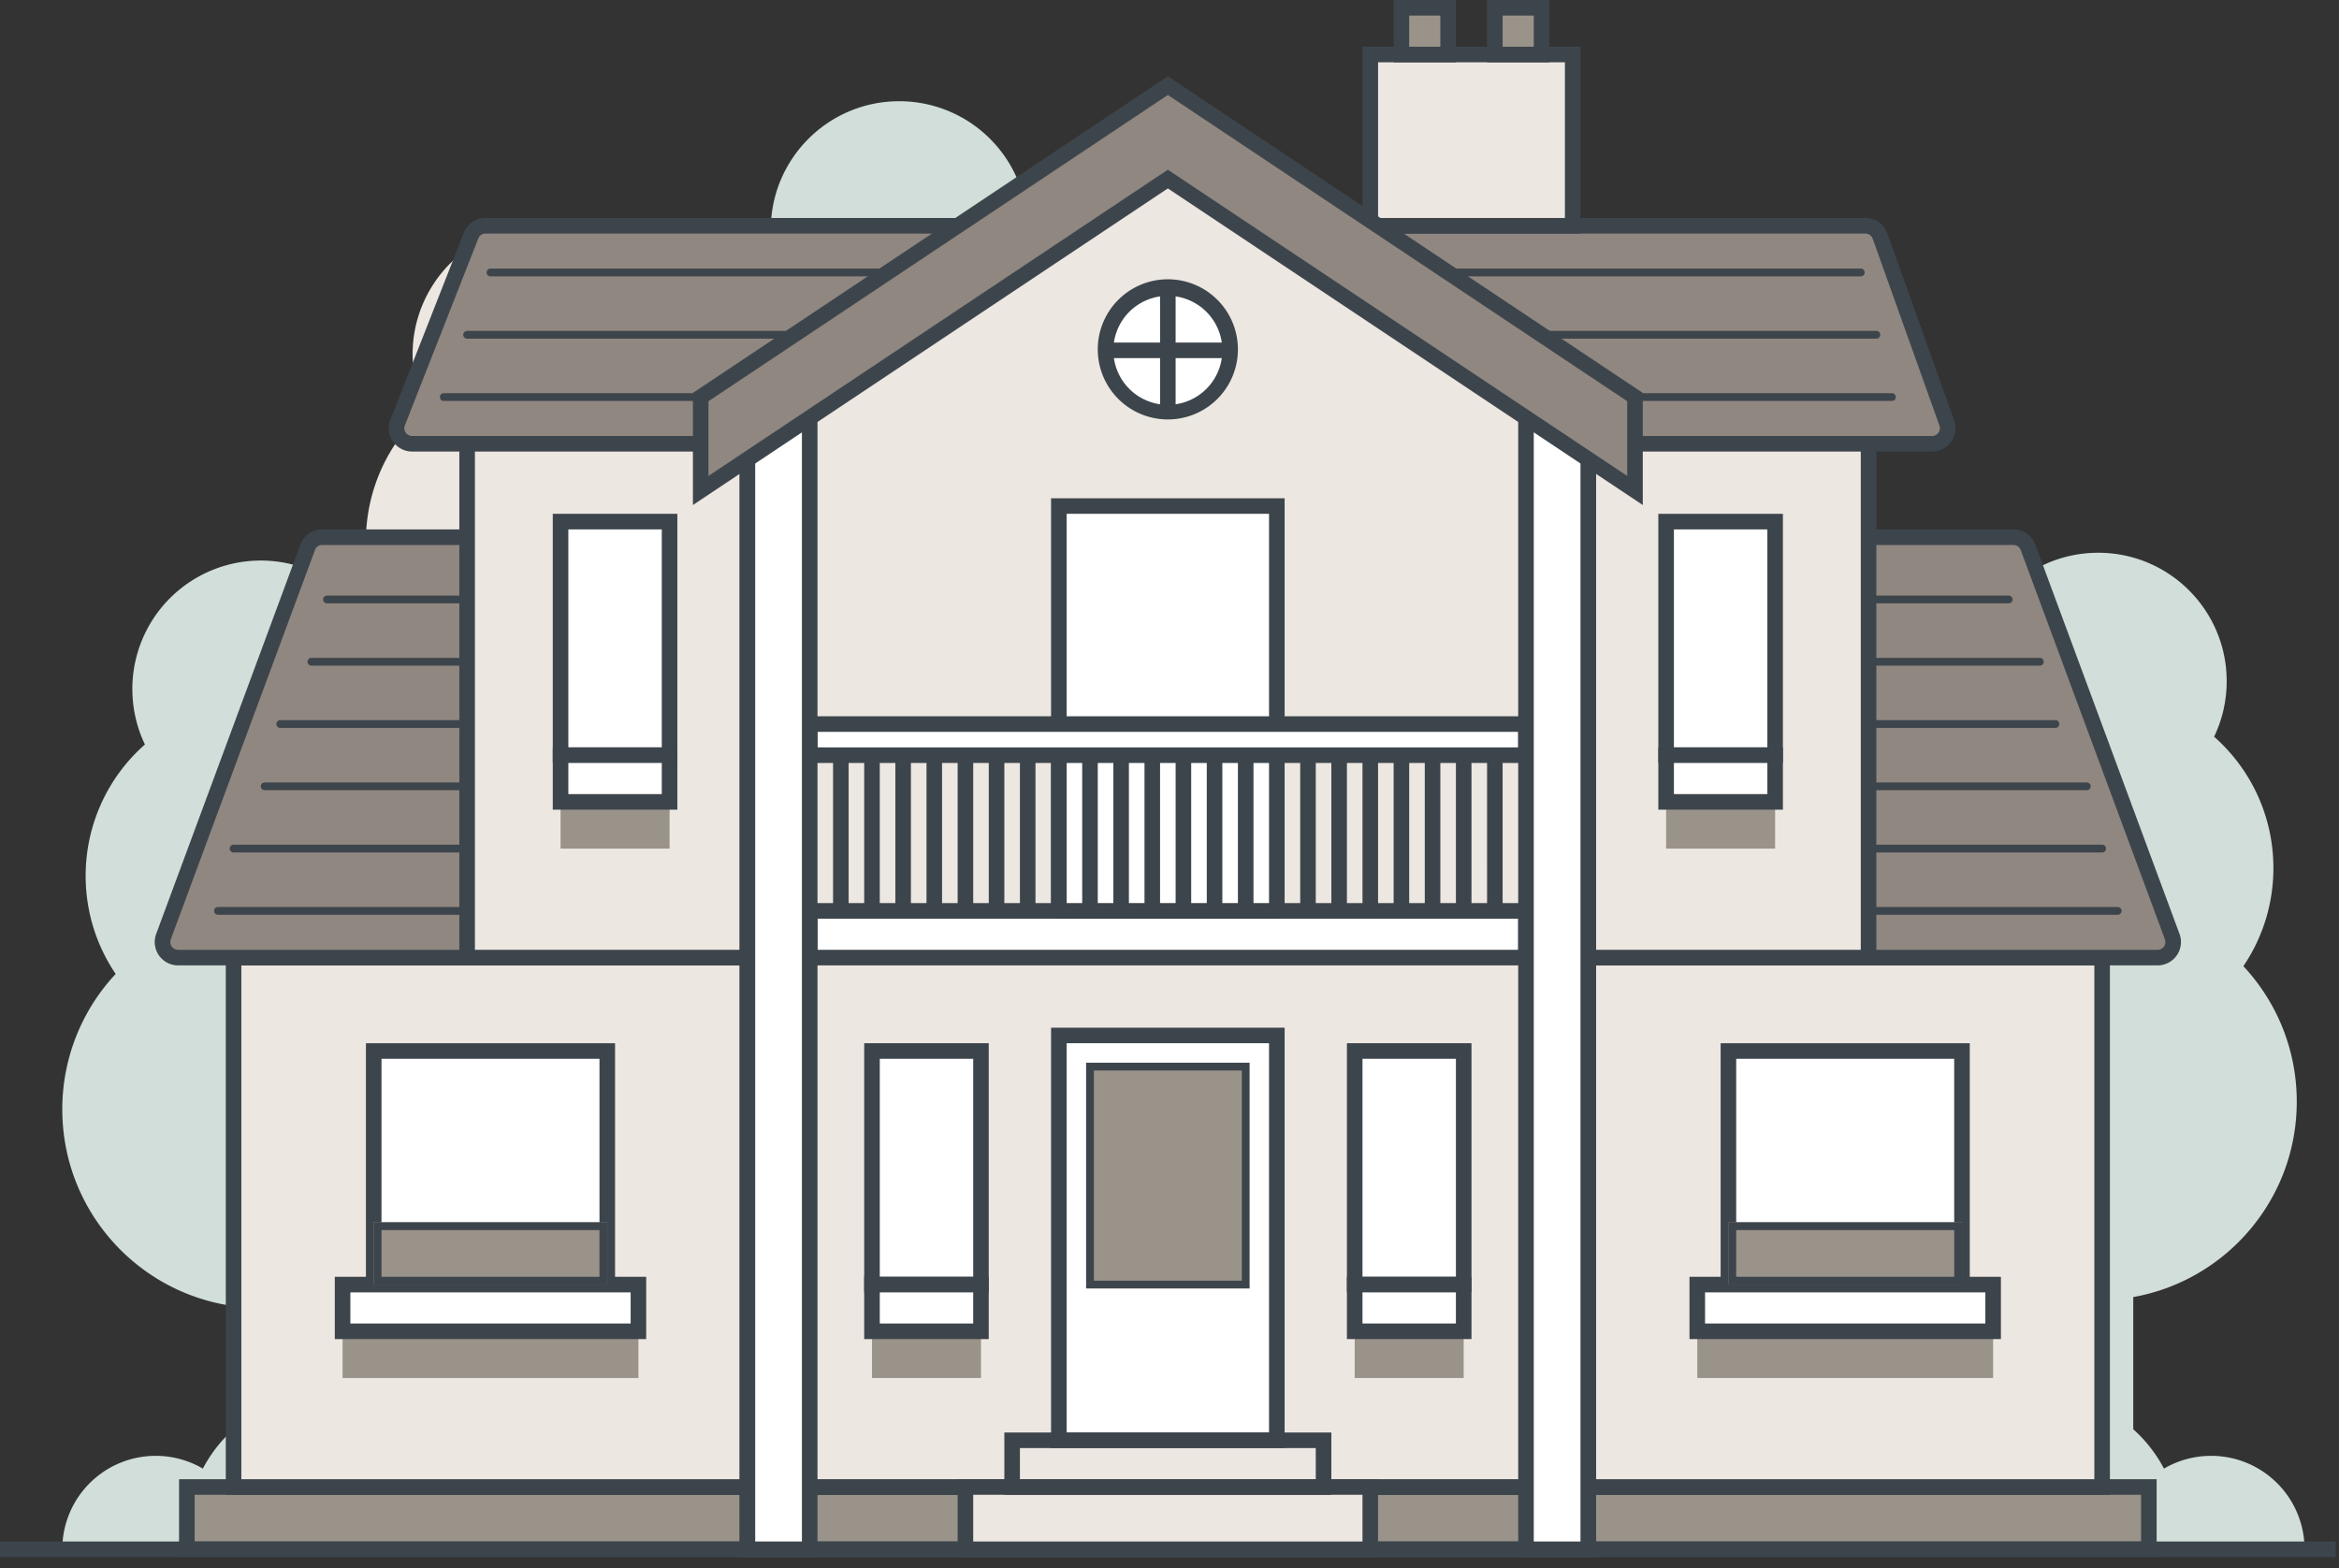
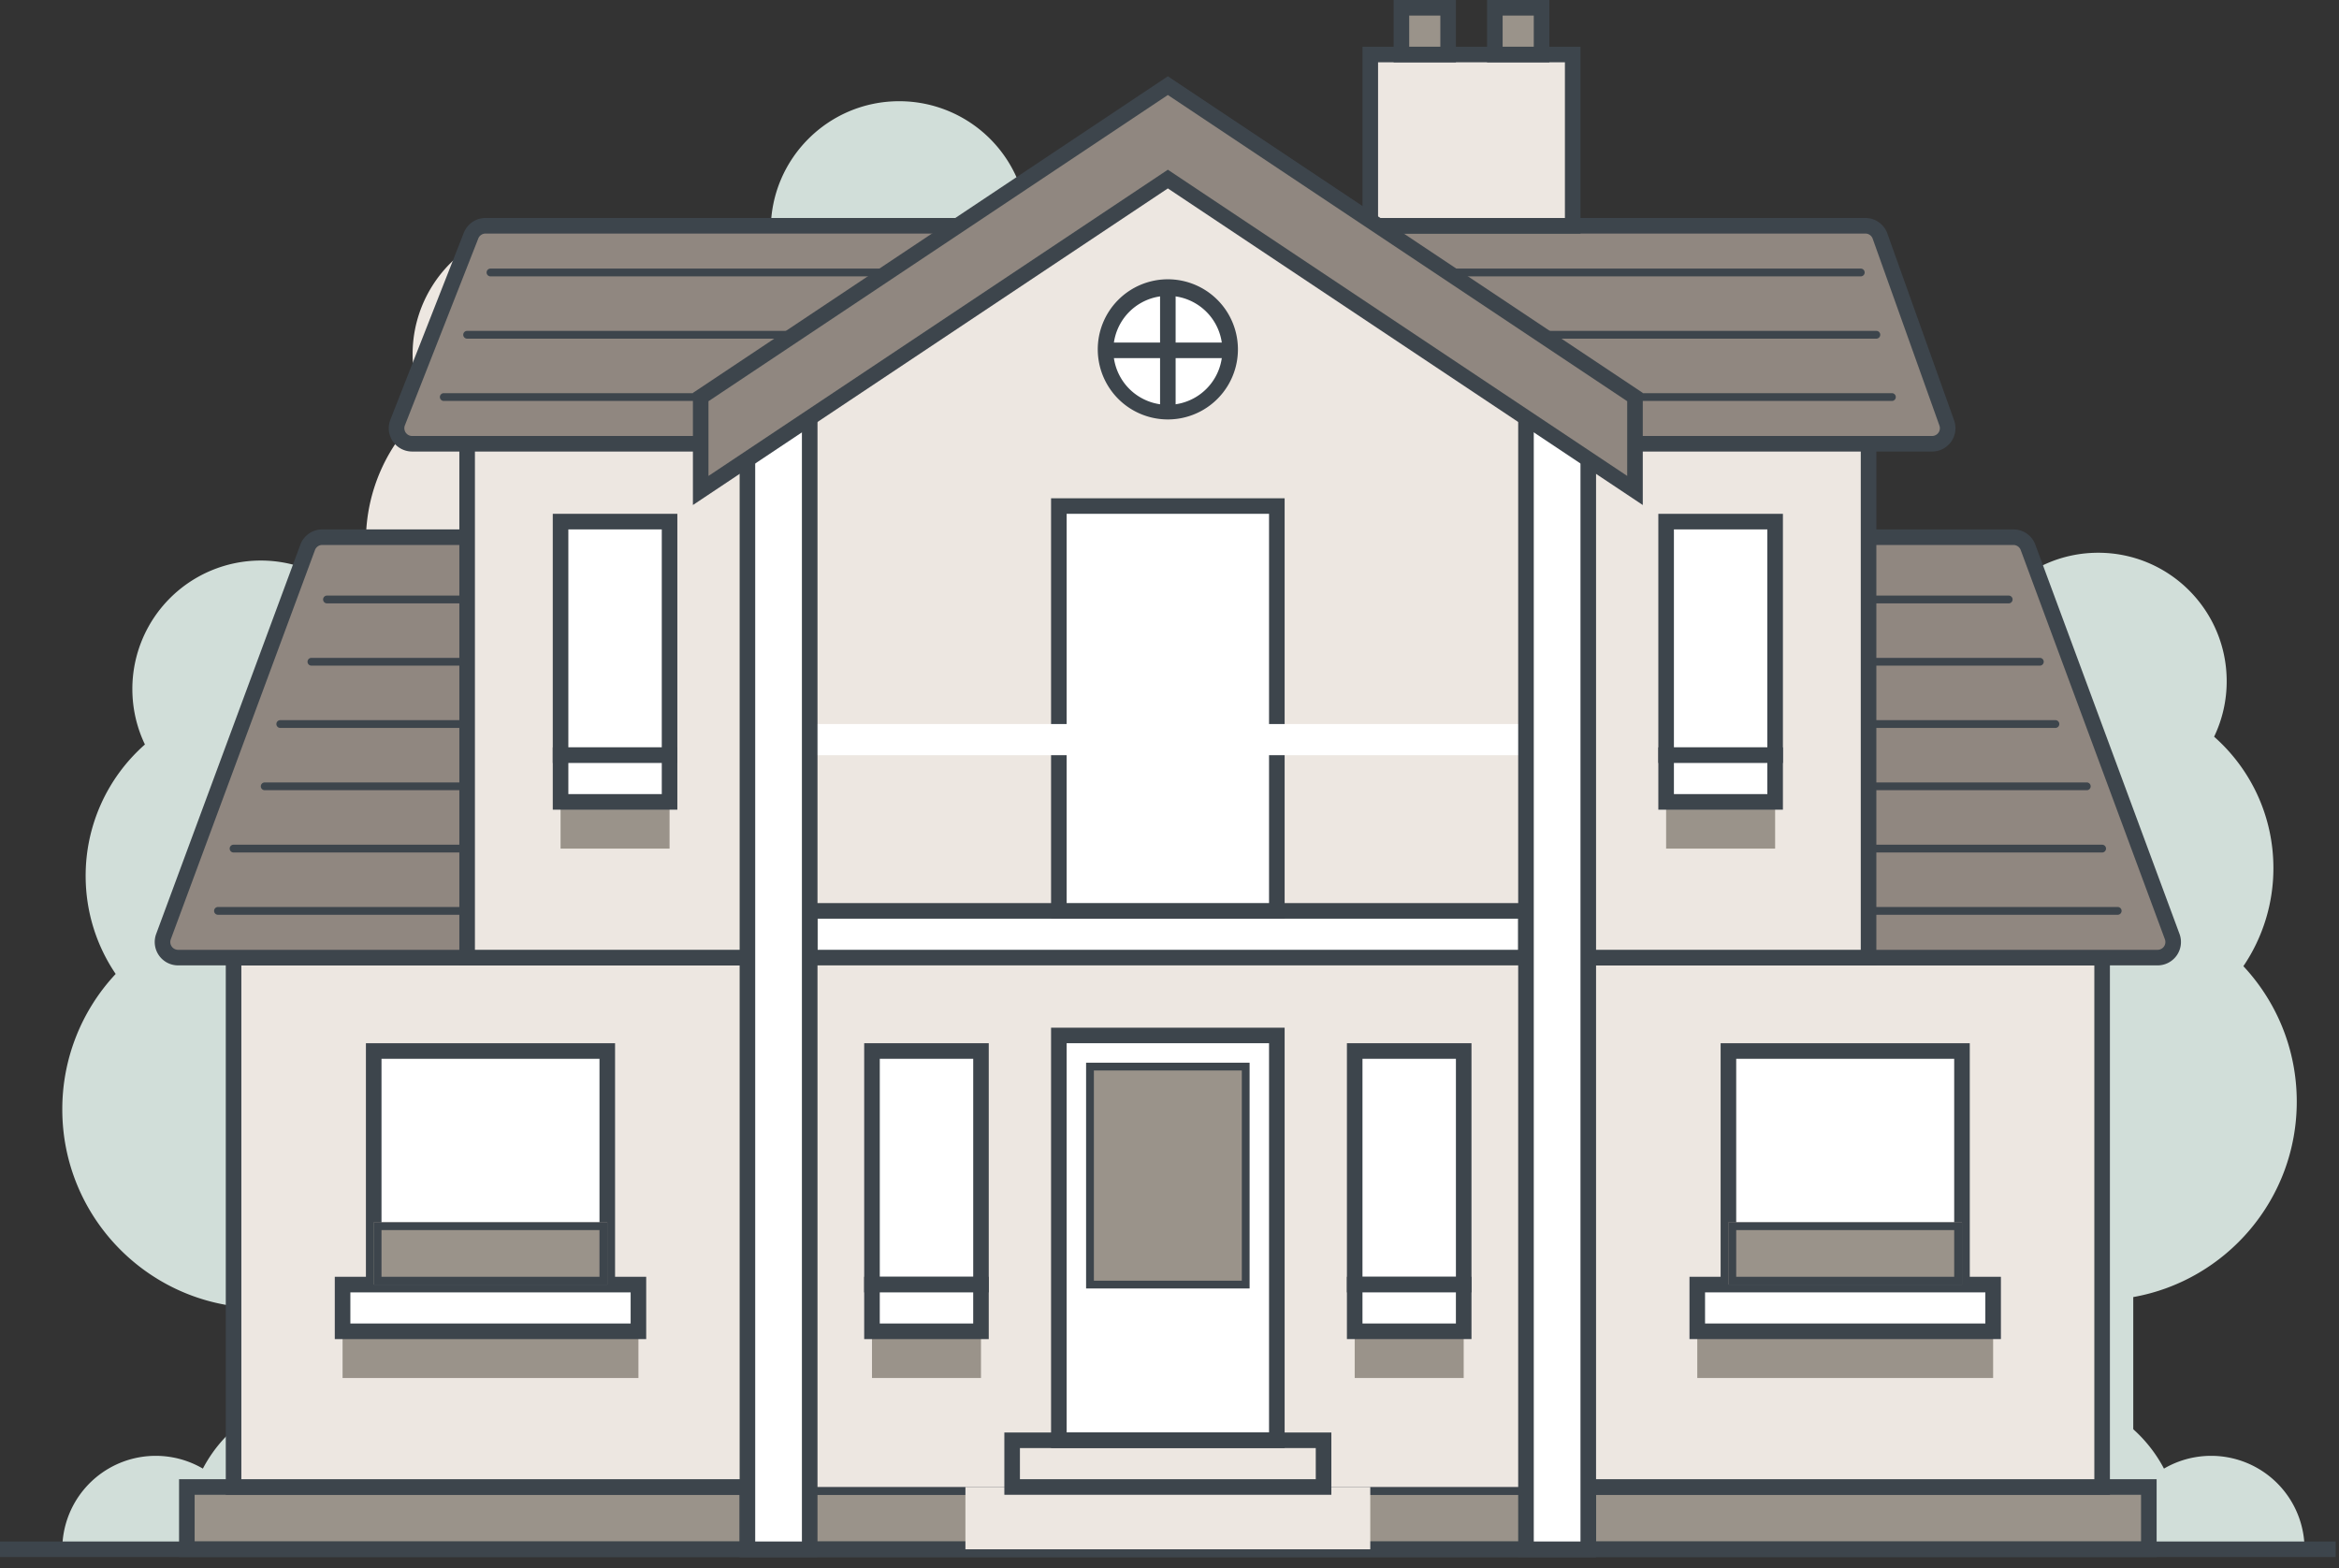
<svg xmlns="http://www.w3.org/2000/svg" width="176" height="118" fill="none">
  <rect width="100%" height="100%" fill="#333333" stroke="none" />
  <path d="M28.346 56.022a9.628 9.628 0 0 0 .946-4.175 9.667 9.667 0 0 0-9.667-9.667 9.666 9.666 0 0 0-9.666 9.667c0 1.495.34 2.911.946 4.175a13.15 13.15 0 0 0-4.46 9.885c0 2.735.832 5.276 2.259 7.382a14.886 14.886 0 0 0-4.017 10.193c0 7.955 6.218 14.458 14.06 14.913v17.601h3.515V98.189c6.993-1.245 12.302-7.356 12.302-14.707 0-3.94-1.525-7.524-4.017-10.193a13.12 13.12 0 0 0 2.26-7.382 13.15 13.15 0 0 0-4.461-9.885Z" fill="#D1DED9" />
  <path d="M49.436 30.831a9.63 9.63 0 0 0 .946-4.175 9.666 9.666 0 0 0-9.666-9.667 9.667 9.667 0 0 0-8.721 13.842 13.15 13.15 0 0 0-4.46 9.885c0 2.735.832 5.276 2.259 7.382a14.886 14.886 0 0 0-4.017 10.193c0 7.955 6.218 14.458 14.06 14.913v17.6h3.515V72.999c6.993-1.245 12.303-7.356 12.303-14.707 0-3.94-1.526-7.524-4.018-10.193a13.12 13.12 0 0 0 2.26-7.382 13.15 13.15 0 0 0-4.46-9.885Z" fill="#EDE7E1" />
  <path d="M166.603 55.436a9.618 9.618 0 0 0 .946-4.175c0-5.339-4.327-9.667-9.666-9.667s-9.666 4.328-9.666 9.667c0 1.495.339 2.911.946 4.175a13.148 13.148 0 0 0-4.461 9.885c0 2.735.833 5.276 2.259 7.382a14.887 14.887 0 0 0-4.017 10.193c0 7.955 6.219 14.459 14.06 14.913v17.601h3.515V97.603c6.993-1.245 12.303-7.356 12.303-14.707 0-3.94-1.525-7.523-4.017-10.193a13.123 13.123 0 0 0 2.259-7.382c0-3.936-1.725-7.47-4.461-9.885ZM76.385 21.458a9.63 9.63 0 0 0 .945-4.176 9.666 9.666 0 0 0-9.666-9.666c-5.338 0-9.666 4.328-9.666 9.666 0 1.496.34 2.912.946 4.176a13.15 13.15 0 0 0-4.461 9.884c0 2.736.833 5.276 2.26 7.383a14.886 14.886 0 0 0-4.018 10.192c0 7.956 6.219 14.459 14.06 14.914v17.6H70.3V63.624c6.994-1.245 12.303-7.356 12.303-14.707 0-3.94-1.525-7.523-4.017-10.192a13.12 13.12 0 0 0 2.26-7.383 13.15 13.15 0 0 0-4.461-9.884Z" fill="#D1DED9" />
  <path fill-rule="evenodd" clip-rule="evenodd" d="M173.408 116.582h-30.399a10.555 10.555 0 0 1-.065-1.172c0-5.824 4.721-10.545 10.545-10.545 4.056 0 7.577 2.289 9.341 5.646a7.03 7.03 0 0 1 10.578 6.071Zm-168.721 0h30.399c.042-.385.064-.776.064-1.172 0-5.824-4.721-10.545-10.545-10.545a10.543 10.543 0 0 0-9.34 5.646 7.03 7.03 0 0 0-10.578 6.071Z" fill="#D1DED9" />
  <path d="M14.06 111.895h147.631v4.687H14.061v-4.687Z" fill="#9A938A" />
  <path fill-rule="evenodd" clip-rule="evenodd" d="M13.474 111.309h148.803v5.858H13.474v-5.858Zm1.172 1.172v3.515h146.459v-3.515H14.645Z" fill="#3D454C" />
  <path d="M56.24 111.895h63.271v4.687h-63.27v-4.687Z" fill="#9A938A" />
  <path fill-rule="evenodd" clip-rule="evenodd" d="M55.654 111.309h64.443v5.858H55.655v-5.858Zm1.172 1.172v3.515h62.099v-3.515H56.826Z" fill="#3D454C" />
  <path fill-rule="evenodd" clip-rule="evenodd" d="M175.751 117.167H0v-1.171h175.751v1.171Z" fill="#3D454C" />
  <path d="M17.575 72.058h140.601v39.837h-140.6V72.058Z" fill="#EDE7E1" />
  <path fill-rule="evenodd" clip-rule="evenodd" d="M16.99 71.472h141.772v41.009H16.989V71.472Zm1.17 1.172v38.665h139.43V72.644H18.16Z" fill="#3D454C" />
  <path d="m163.45 70.48-10.849-29.292a1.172 1.172 0 0 0-1.099-.765H24.249c-.49 0-.929.305-1.099.765L12.301 70.479a1.172 1.172 0 0 0 1.1 1.579h148.95c.816 0 1.382-.813 1.099-1.579Z" fill="#908780" />
  <path fill-rule="evenodd" clip-rule="evenodd" d="M151.502 41.009c.245 0 .464.152.549.382L162.9 70.683a.586.586 0 0 1-.549.79H13.401a.586.586 0 0 1-.55-.79L23.7 41.39a.586.586 0 0 1 .549-.382h127.253Zm1.648-.025a1.757 1.757 0 0 0-1.648-1.147H24.249c-.735 0-1.393.458-1.648 1.147L11.752 70.276a1.758 1.758 0 0 0 1.648 2.368h148.951a1.758 1.758 0 0 0 1.648-2.368L153.15 40.984Z" fill="#3D454C" />
  <path fill-rule="evenodd" clip-rule="evenodd" d="M24.312 45.11c0-.162.131-.293.293-.293h126.541a.293.293 0 1 1 0 .586H24.606a.293.293 0 0 1-.294-.294Zm-1.171 4.686c0-.161.13-.293.293-.293h130.055a.293.293 0 1 1 0 .586H23.434a.293.293 0 0 1-.293-.293Zm-2.344 4.687c0-.162.131-.293.293-.293h133.571a.293.293 0 1 1 0 .586H21.091a.293.293 0 0 1-.294-.293Zm-1.172 4.687c0-.162.132-.293.294-.293h137.085a.293.293 0 1 1 0 .585H19.919a.293.293 0 0 1-.294-.292Zm-2.343 4.686c0-.162.131-.293.293-.293h140.601a.293.293 0 1 1 0 .586h-140.6a.293.293 0 0 1-.294-.293Zm-1.172 4.687c0-.162.132-.293.293-.293h142.945a.293.293 0 0 1 0 .586H16.403a.293.293 0 0 1-.293-.293Z" fill="#3D454C" />
  <path d="M35.15 32.221h105.451v39.837H35.151V32.22Z" fill="#EDE7E1" />
  <path fill-rule="evenodd" clip-rule="evenodd" d="M34.564 31.635h106.623v41.009H34.564V31.635Zm1.172 1.172v38.665h104.279V32.807H35.736Z" fill="#3D454C" />
  <path d="m146.486 31.827-5.022-14.06a1.17 1.17 0 0 0-1.103-.778H36.535c-.482 0-.915.295-1.091.744l-5.524 14.06c-.302.768.265 1.6 1.09 1.6h114.372c.811 0 1.376-.803 1.104-1.566Z" fill="#908780" />
  <path fill-rule="evenodd" clip-rule="evenodd" d="M140.361 17.575c.248 0 .468.156.552.389l5.021 14.06a.586.586 0 0 1-.552.783H31.011a.586.586 0 0 1-.545-.8l5.523-14.06a.586.586 0 0 1 .546-.372H140.36Zm1.655-.005a1.757 1.757 0 0 0-1.655-1.167H36.535c-.723 0-1.372.443-1.636 1.115l-5.524 14.06a1.757 1.757 0 0 0 1.636 2.4h114.371a1.758 1.758 0 0 0 1.656-2.348l-5.022-14.06Z" fill="#3D454C" />
  <path fill-rule="evenodd" clip-rule="evenodd" d="M36.615 20.504c0-.162.13-.293.293-.293h103.107a.293.293 0 1 1 0 .586H36.908a.293.293 0 0 1-.293-.293Zm-1.758 4.687c0-.162.131-.293.293-.293h106.037a.293.293 0 0 1 0 .586H35.15a.293.293 0 0 1-.293-.293ZM33.1 29.878c0-.162.13-.293.293-.293h108.965a.293.293 0 1 1 0 .586H33.393a.293.293 0 0 1-.293-.293Z" fill="#3D454C" />
  <path d="M103.107 4.101h15.232v12.888h-15.232V4.101Z" fill="#EDE7E1" />
  <path fill-rule="evenodd" clip-rule="evenodd" d="M102.521 3.515h16.404v14.06h-16.404V3.515Zm1.172 1.172v11.717h14.06V4.687h-14.06Z" fill="#3D454C" />
  <path d="M105.451.586h3.515V4.1h-3.515V.586Z" fill="#9A938A" />
  <path fill-rule="evenodd" clip-rule="evenodd" d="M104.865 0h4.687v4.687h-4.687V0Zm1.171 1.172v2.343h2.344V1.172h-2.344Z" fill="#3D454C" />
  <path d="M112.481.586h3.515V4.1h-3.515V.586Z" fill="#9A938A" />
  <path fill-rule="evenodd" clip-rule="evenodd" d="M111.895 0h4.687v4.687h-4.687V0Zm1.172 1.172v2.343h2.343V1.172h-2.343Z" fill="#3D454C" />
  <path d="M56.24 111.895V28.706l31.636-21.09 31.635 21.09v83.189h-63.27Z" fill="#EDE7E1" />
-   <path fill-rule="evenodd" clip-rule="evenodd" d="m87.876 6.912 32.221 21.48v84.089H55.655V28.393l32.22-21.481ZM56.826 29.02v82.289h62.099v-82.29L87.875 8.32l-31.049 20.7Z" fill="#3D454C" />
  <path d="M60.927 68.543h53.897v3.515H60.927v-3.515Z" fill="#fff" />
  <path fill-rule="evenodd" clip-rule="evenodd" d="M60.341 67.957h55.069v4.687H60.341v-4.687Zm1.172 1.172v2.343h52.725V69.13H61.513Z" fill="#3D454C" />
  <path d="M79.674 38.08h16.403v30.463H79.674V38.079Z" fill="#fff" />
  <path fill-rule="evenodd" clip-rule="evenodd" d="M79.088 37.494h17.575v31.635H79.088V37.494Zm1.172 1.171v29.292h15.23V38.665H80.26Z" fill="#3D454C" />
  <path d="M60.927 54.483h53.897v2.343H60.927v-2.343Z" fill="#fff" />
-   <path fill-rule="evenodd" clip-rule="evenodd" d="M60.341 53.897h55.069v3.515H60.341v-3.515Zm1.172 1.172v1.171h52.725v-1.17H61.513Z" fill="#3D454C" />
-   <path fill-rule="evenodd" clip-rule="evenodd" d="M62.684 68.543V56.826h1.172v11.717h-1.172Zm2.344 0V56.826h1.171v11.717h-1.171Zm2.343 0V56.826h1.172v11.717H67.37Zm2.344 0V56.826h1.171v11.717h-1.171Zm2.343 0V56.826h1.172v11.717h-1.172Zm2.343 0V56.826h1.172v11.717H74.4Zm2.344 0V56.826h1.171v11.717h-1.171Zm2.343 0V56.826h1.172v11.717h-1.172Zm2.343 0V56.826h1.172v11.717h-1.172Zm2.344 0V56.826h1.171v11.717h-1.171Zm2.343 0V56.826h1.172v11.717h-1.172Zm2.343 0V56.826h1.172v11.717h-1.172Zm2.344 0V56.826h1.171v11.717h-1.171Zm2.343 0V56.826h1.172v11.717h-1.172Zm4.687 0V56.826h1.171v11.717h-1.171Zm2.343 0V56.826h1.172v11.717h-1.172Zm2.343 0V56.826h1.172v11.717h-1.172Zm2.344 0V56.826h1.171v11.717h-1.171Zm2.343 0V56.826h1.172v11.717h-1.172Zm2.343 0V56.826h1.172v11.717h-1.172Zm2.344 0V56.826h1.171v11.717h-1.171Z" fill="#3D454C" />
  <path d="M119.511 28.706v87.876h-4.687V28.706h4.687Z" fill="#fff" />
  <path fill-rule="evenodd" clip-rule="evenodd" d="M120.097 28.12v89.047h-5.859V28.12h5.859Zm-1.172 1.172h-3.515v86.704h3.515V29.292Z" fill="#3D454C" />
  <path d="M60.927 28.706v87.876H56.24V28.706h4.687Z" fill="#fff" />
  <path fill-rule="evenodd" clip-rule="evenodd" d="M61.513 28.12v89.047h-5.858V28.12h5.858Zm-1.172 1.172h-3.515v86.704h3.515V29.292Z" fill="#3D454C" />
  <path d="M52.725 36.908v-7.03l35.15-23.434 35.151 23.434v7.03l-35.15-23.434-35.15 23.434Z" fill="#908780" />
  <path fill-rule="evenodd" clip-rule="evenodd" d="m87.876 5.74 35.736 23.824v8.438L87.876 14.178 52.139 38.002v-8.438L87.875 5.74ZM53.31 30.191v5.622L87.876 12.77l34.564 23.043v-5.622L87.876 7.148 53.31 30.191Z" fill="#3D454C" />
  <path d="M79.674 77.916h16.403v30.464H79.674V77.916Z" fill="#fff" />
  <path fill-rule="evenodd" clip-rule="evenodd" d="M79.088 77.33h17.575v31.636H79.088V77.331Zm1.172 1.172v29.292h15.23V78.502H80.26Z" fill="#3D454C" />
  <path d="M82.017 80.26h11.717v16.403H82.017V80.26Z" fill="#9A938A" />
  <path fill-rule="evenodd" clip-rule="evenodd" d="M81.724 79.967h12.303v16.989H81.724v-16.99Zm.586.586V96.37h11.131V80.553h-11.13Z" fill="#3D454C" />
  <path d="M72.644 111.895h30.463v4.687H72.644v-4.687Z" fill="#EDE7E1" />
-   <path fill-rule="evenodd" clip-rule="evenodd" d="M72.058 111.309h31.635v5.858H72.058v-5.858Zm1.172 1.172v3.515h29.291v-3.515H73.23Z" fill="#3D454C" />
  <path fill-rule="evenodd" clip-rule="evenodd" d="M75.573 107.794h24.605v4.687H75.573v-4.687Zm1.172 1.172v2.343h22.261v-2.343H76.745Z" fill="#3D454C" />
  <path d="M92.562 26.363a4.687 4.687 0 1 1-9.373 0 4.687 4.687 0 0 1 9.373 0Z" fill="#fff" />
  <path fill-rule="evenodd" clip-rule="evenodd" d="M87.876 22.262a4.1 4.1 0 1 0 0 8.201 4.1 4.1 0 0 0 0-8.201Zm-5.273 4.1a5.273 5.273 0 1 1 10.545 0 5.273 5.273 0 0 1-10.545 0Z" fill="#3D454C" />
  <path fill-rule="evenodd" clip-rule="evenodd" d="M87.29 31.05v-9.374h1.171v9.373H87.29Z" fill="#3D454C" />
  <path fill-rule="evenodd" clip-rule="evenodd" d="M92.562 26.948H83.19v-1.171h9.373v1.171Z" fill="#3D454C" />
  <path d="M65.614 100.178h8.201v3.515h-8.201v-3.515Z" fill="#9A938A" />
  <path d="M65.614 79.088h8.201v17.575h-8.201V79.088Z" fill="#fff" />
  <path fill-rule="evenodd" clip-rule="evenodd" d="M65.028 78.502H74.4V97.25h-9.373V78.502Zm1.172 1.172v16.403h7.03V79.674H66.2Z" fill="#3D454C" />
  <path d="M65.614 96.663h8.201v3.515h-8.201v-3.515Z" fill="#fff" />
  <path fill-rule="evenodd" clip-rule="evenodd" d="M65.028 96.077H74.4v4.687h-9.373v-4.687Zm1.171 1.172v2.343h7.03V97.25H66.2Z" fill="#3D454C" />
  <path d="M101.936 100.178h8.201v3.515h-8.201v-3.515Z" fill="#9A938A" />
  <path d="M101.936 79.088h8.201v17.575h-8.201V79.088Z" fill="#fff" />
  <path fill-rule="evenodd" clip-rule="evenodd" d="M101.35 78.502h9.373V97.25h-9.373V78.502Zm1.171 1.172v16.403h7.031V79.674h-7.031Z" fill="#3D454C" />
  <path d="M101.936 96.663h8.201v3.515h-8.201v-3.515Z" fill="#fff" />
  <path fill-rule="evenodd" clip-rule="evenodd" d="M101.35 96.077h9.373v4.687h-9.373v-4.687Zm1.171 1.172v2.343h7.03V97.25h-7.03Z" fill="#3D454C" />
  <path d="M125.369 60.341h8.202v3.515h-8.202v-3.515Z" fill="#9A938A" />
  <path d="M125.369 39.251h8.202v17.575h-8.202V39.251Z" fill="#fff" />
  <path fill-rule="evenodd" clip-rule="evenodd" d="M124.783 38.665h9.374v18.747h-9.374V38.665Zm1.172 1.172V56.24h7.03V39.837h-7.03Z" fill="#3D454C" />
  <path d="M125.369 56.826h8.202v3.515h-8.202v-3.515Z" fill="#fff" />
  <path fill-rule="evenodd" clip-rule="evenodd" d="M124.783 56.24h9.374v4.687h-9.374V56.24Zm1.172 1.172v2.343h7.03v-2.343h-7.03Z" fill="#3D454C" />
  <path d="M42.18 60.341h8.202v3.515H42.18v-3.515Z" fill="#9A938A" />
  <path d="M42.18 39.251h8.202v17.575H42.18V39.251Z" fill="#fff" />
  <path fill-rule="evenodd" clip-rule="evenodd" d="M41.594 38.665h9.374v18.747h-9.374V38.665Zm1.172 1.172V56.24h7.03V39.837h-7.03Z" fill="#3D454C" />
  <path d="M42.18 56.826h8.202v3.515H42.18v-3.515Z" fill="#fff" />
  <path fill-rule="evenodd" clip-rule="evenodd" d="M41.594 56.24h9.374v4.687h-9.374V56.24Zm1.172 1.172v2.343h7.03v-2.343h-7.03Z" fill="#3D454C" />
  <path d="M25.777 100.178h22.262v3.515H25.777v-3.515Z" fill="#9A938A" />
  <path d="M28.12 79.088h17.575v17.575H28.12V79.088Z" fill="#fff" />
  <path fill-rule="evenodd" clip-rule="evenodd" d="M27.534 78.502h18.747V97.25H27.534V78.502Zm1.172 1.172v16.403h16.403V79.674H28.706Z" fill="#3D454C" />
  <path d="M25.777 96.663h22.262v3.515H25.777v-3.515Z" fill="#fff" />
  <path fill-rule="evenodd" clip-rule="evenodd" d="M25.191 96.077h23.433v4.687H25.191v-4.687Zm1.172 1.172v2.343h21.09V97.25h-21.09Z" fill="#3D454C" />
  <path d="M28.12 91.976h17.575v4.687H28.12v-4.687Z" fill="#9A938A" />
  <path fill-rule="evenodd" clip-rule="evenodd" d="M45.11 92.562H28.705v3.515h16.403v-3.515Zm-16.99-.586v4.687h17.575v-4.687H28.12Z" fill="#3D454C" />
  <path d="M127.713 100.178h22.261v3.515h-22.261v-3.515Z" fill="#9A938A" />
  <path d="M130.056 79.088h17.575v17.575h-17.575V79.088Z" fill="#fff" />
  <path fill-rule="evenodd" clip-rule="evenodd" d="M129.47 78.502h18.747V97.25H129.47V78.502Zm1.172 1.172v16.403h16.403V79.674h-16.403Z" fill="#3D454C" />
  <path d="M127.713 96.663h22.261v3.515h-22.261v-3.515Z" fill="#fff" />
  <path fill-rule="evenodd" clip-rule="evenodd" d="M127.127 96.077h23.433v4.687h-23.433v-4.687Zm1.171 1.172v2.343h21.09V97.25h-21.09Z" fill="#3D454C" />
  <path d="M130.056 91.976h17.575v4.687h-17.575v-4.687Z" fill="#9A938A" />
  <path fill-rule="evenodd" clip-rule="evenodd" d="M147.045 92.562h-16.403v3.515h16.403v-3.515Zm-16.989-.586v4.687h17.575v-4.687h-17.575Z" fill="#3D454C" />
</svg>